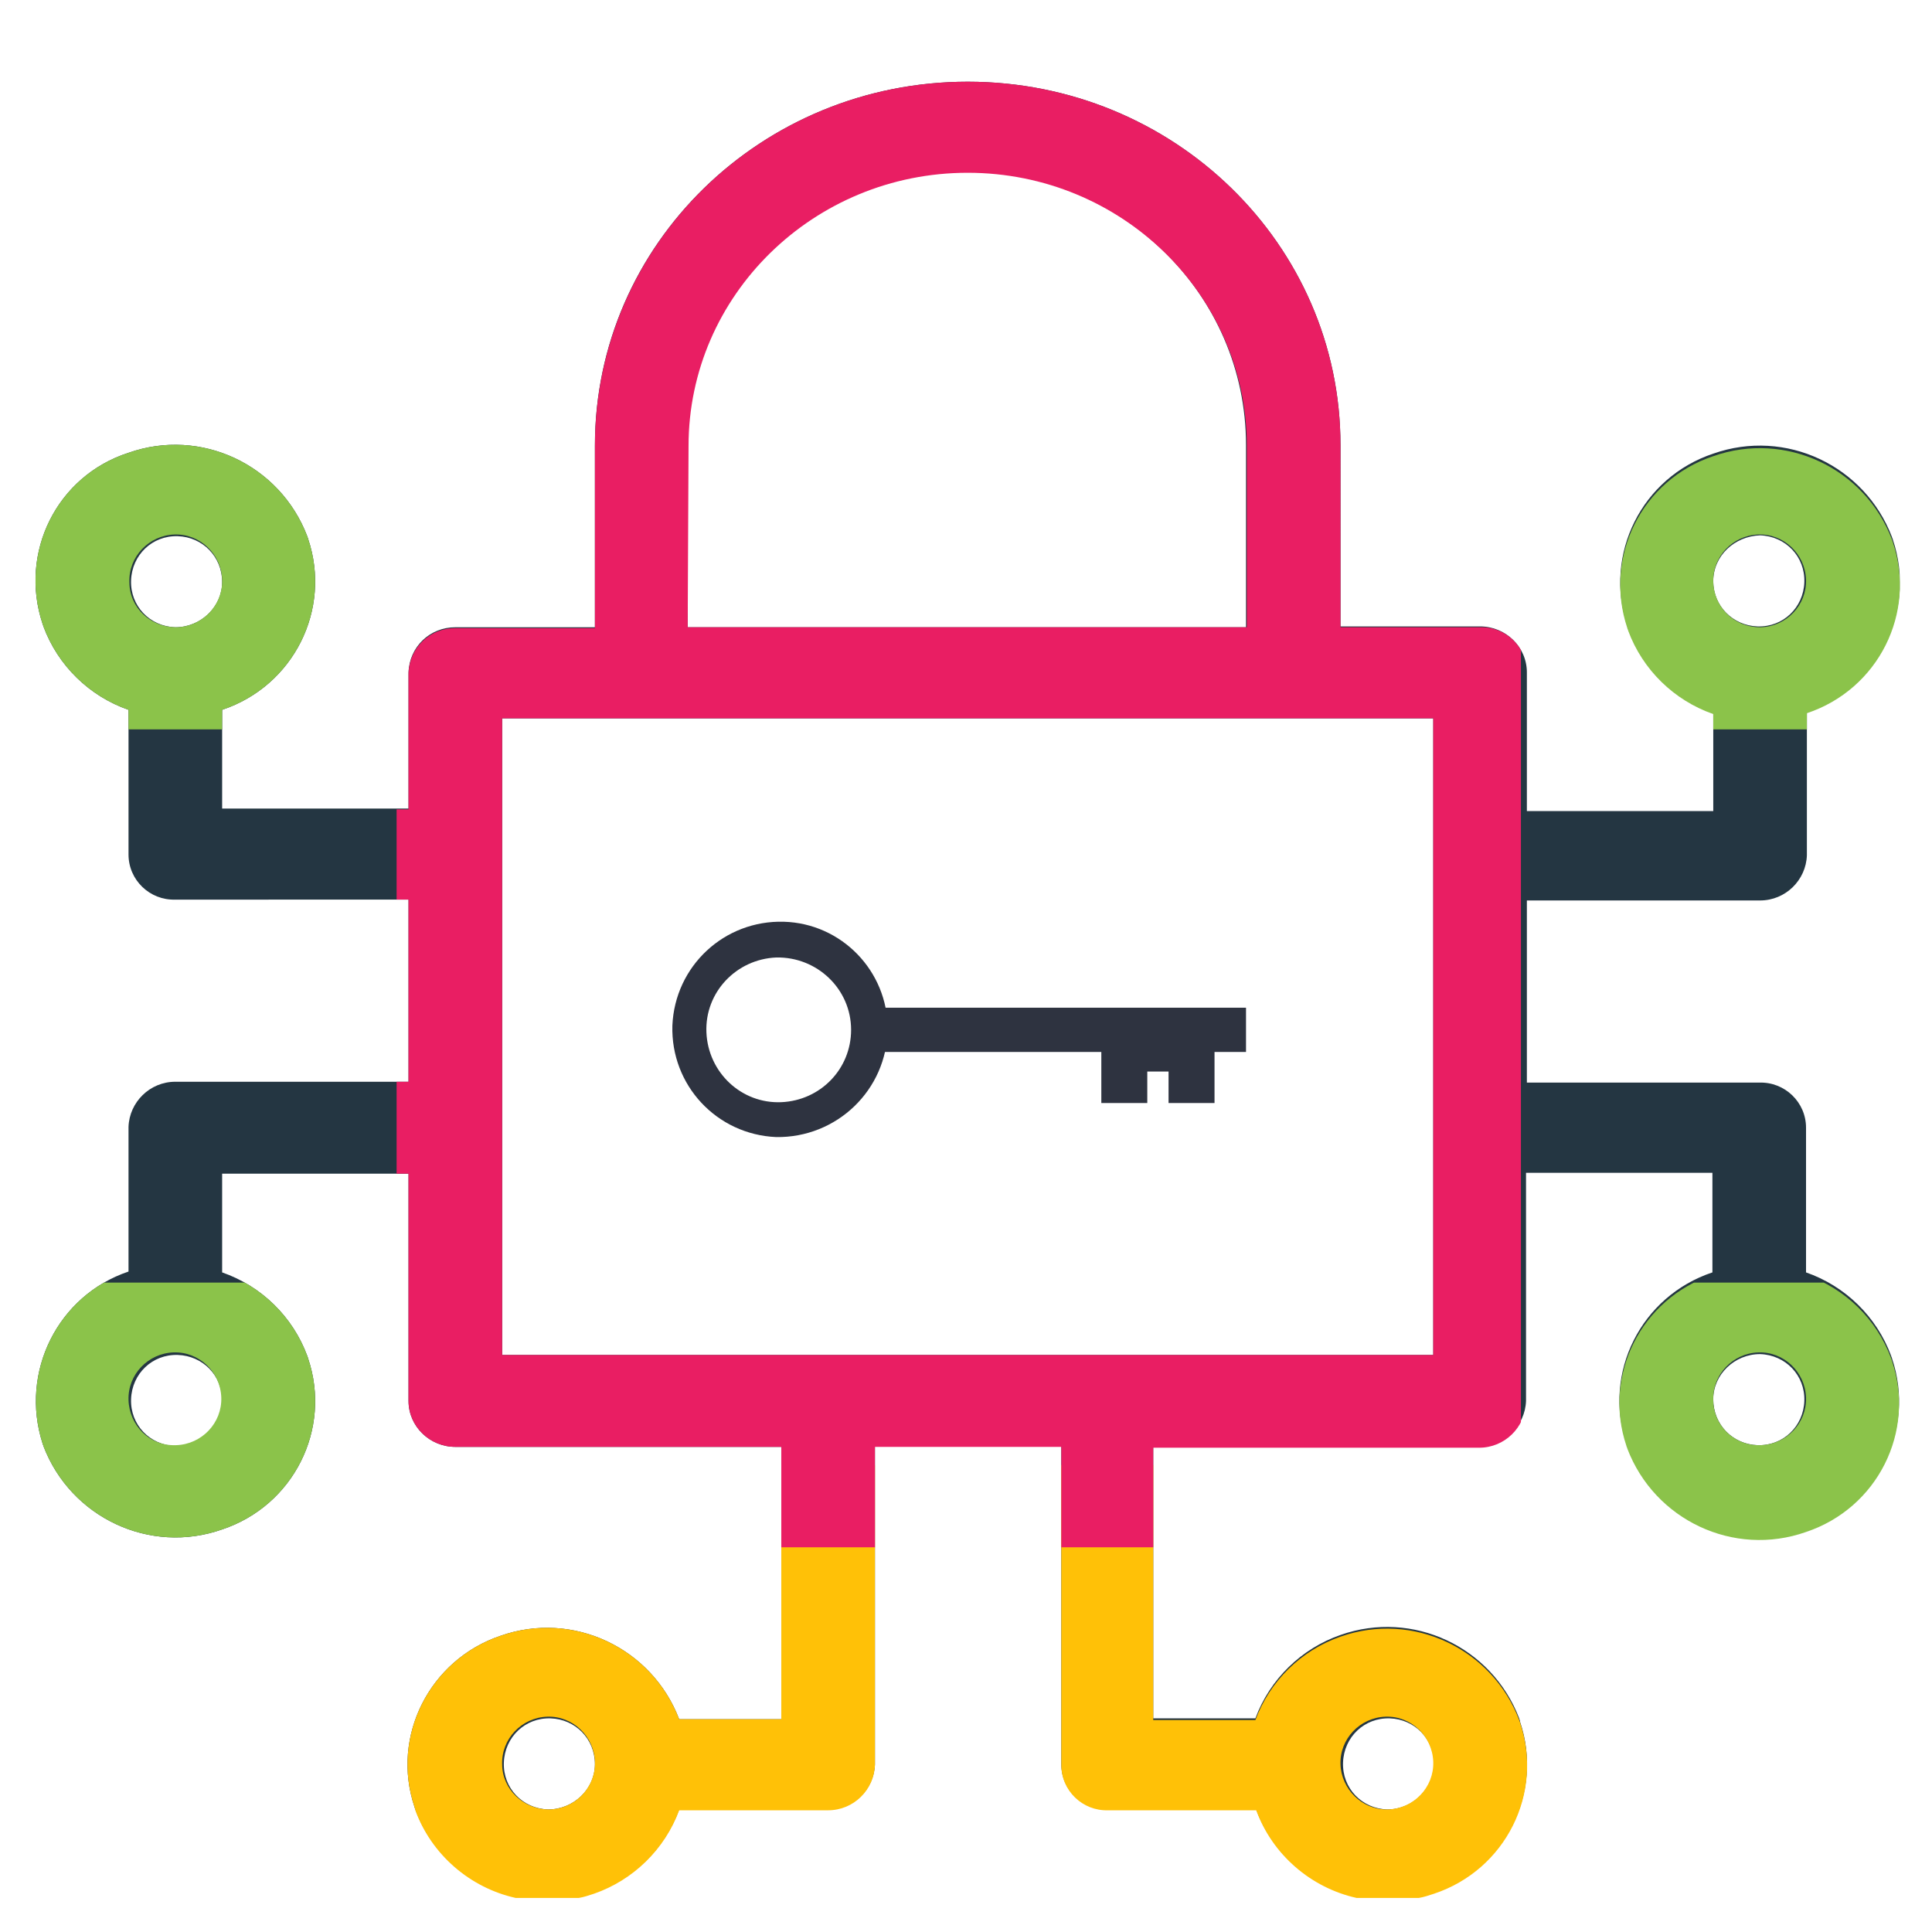
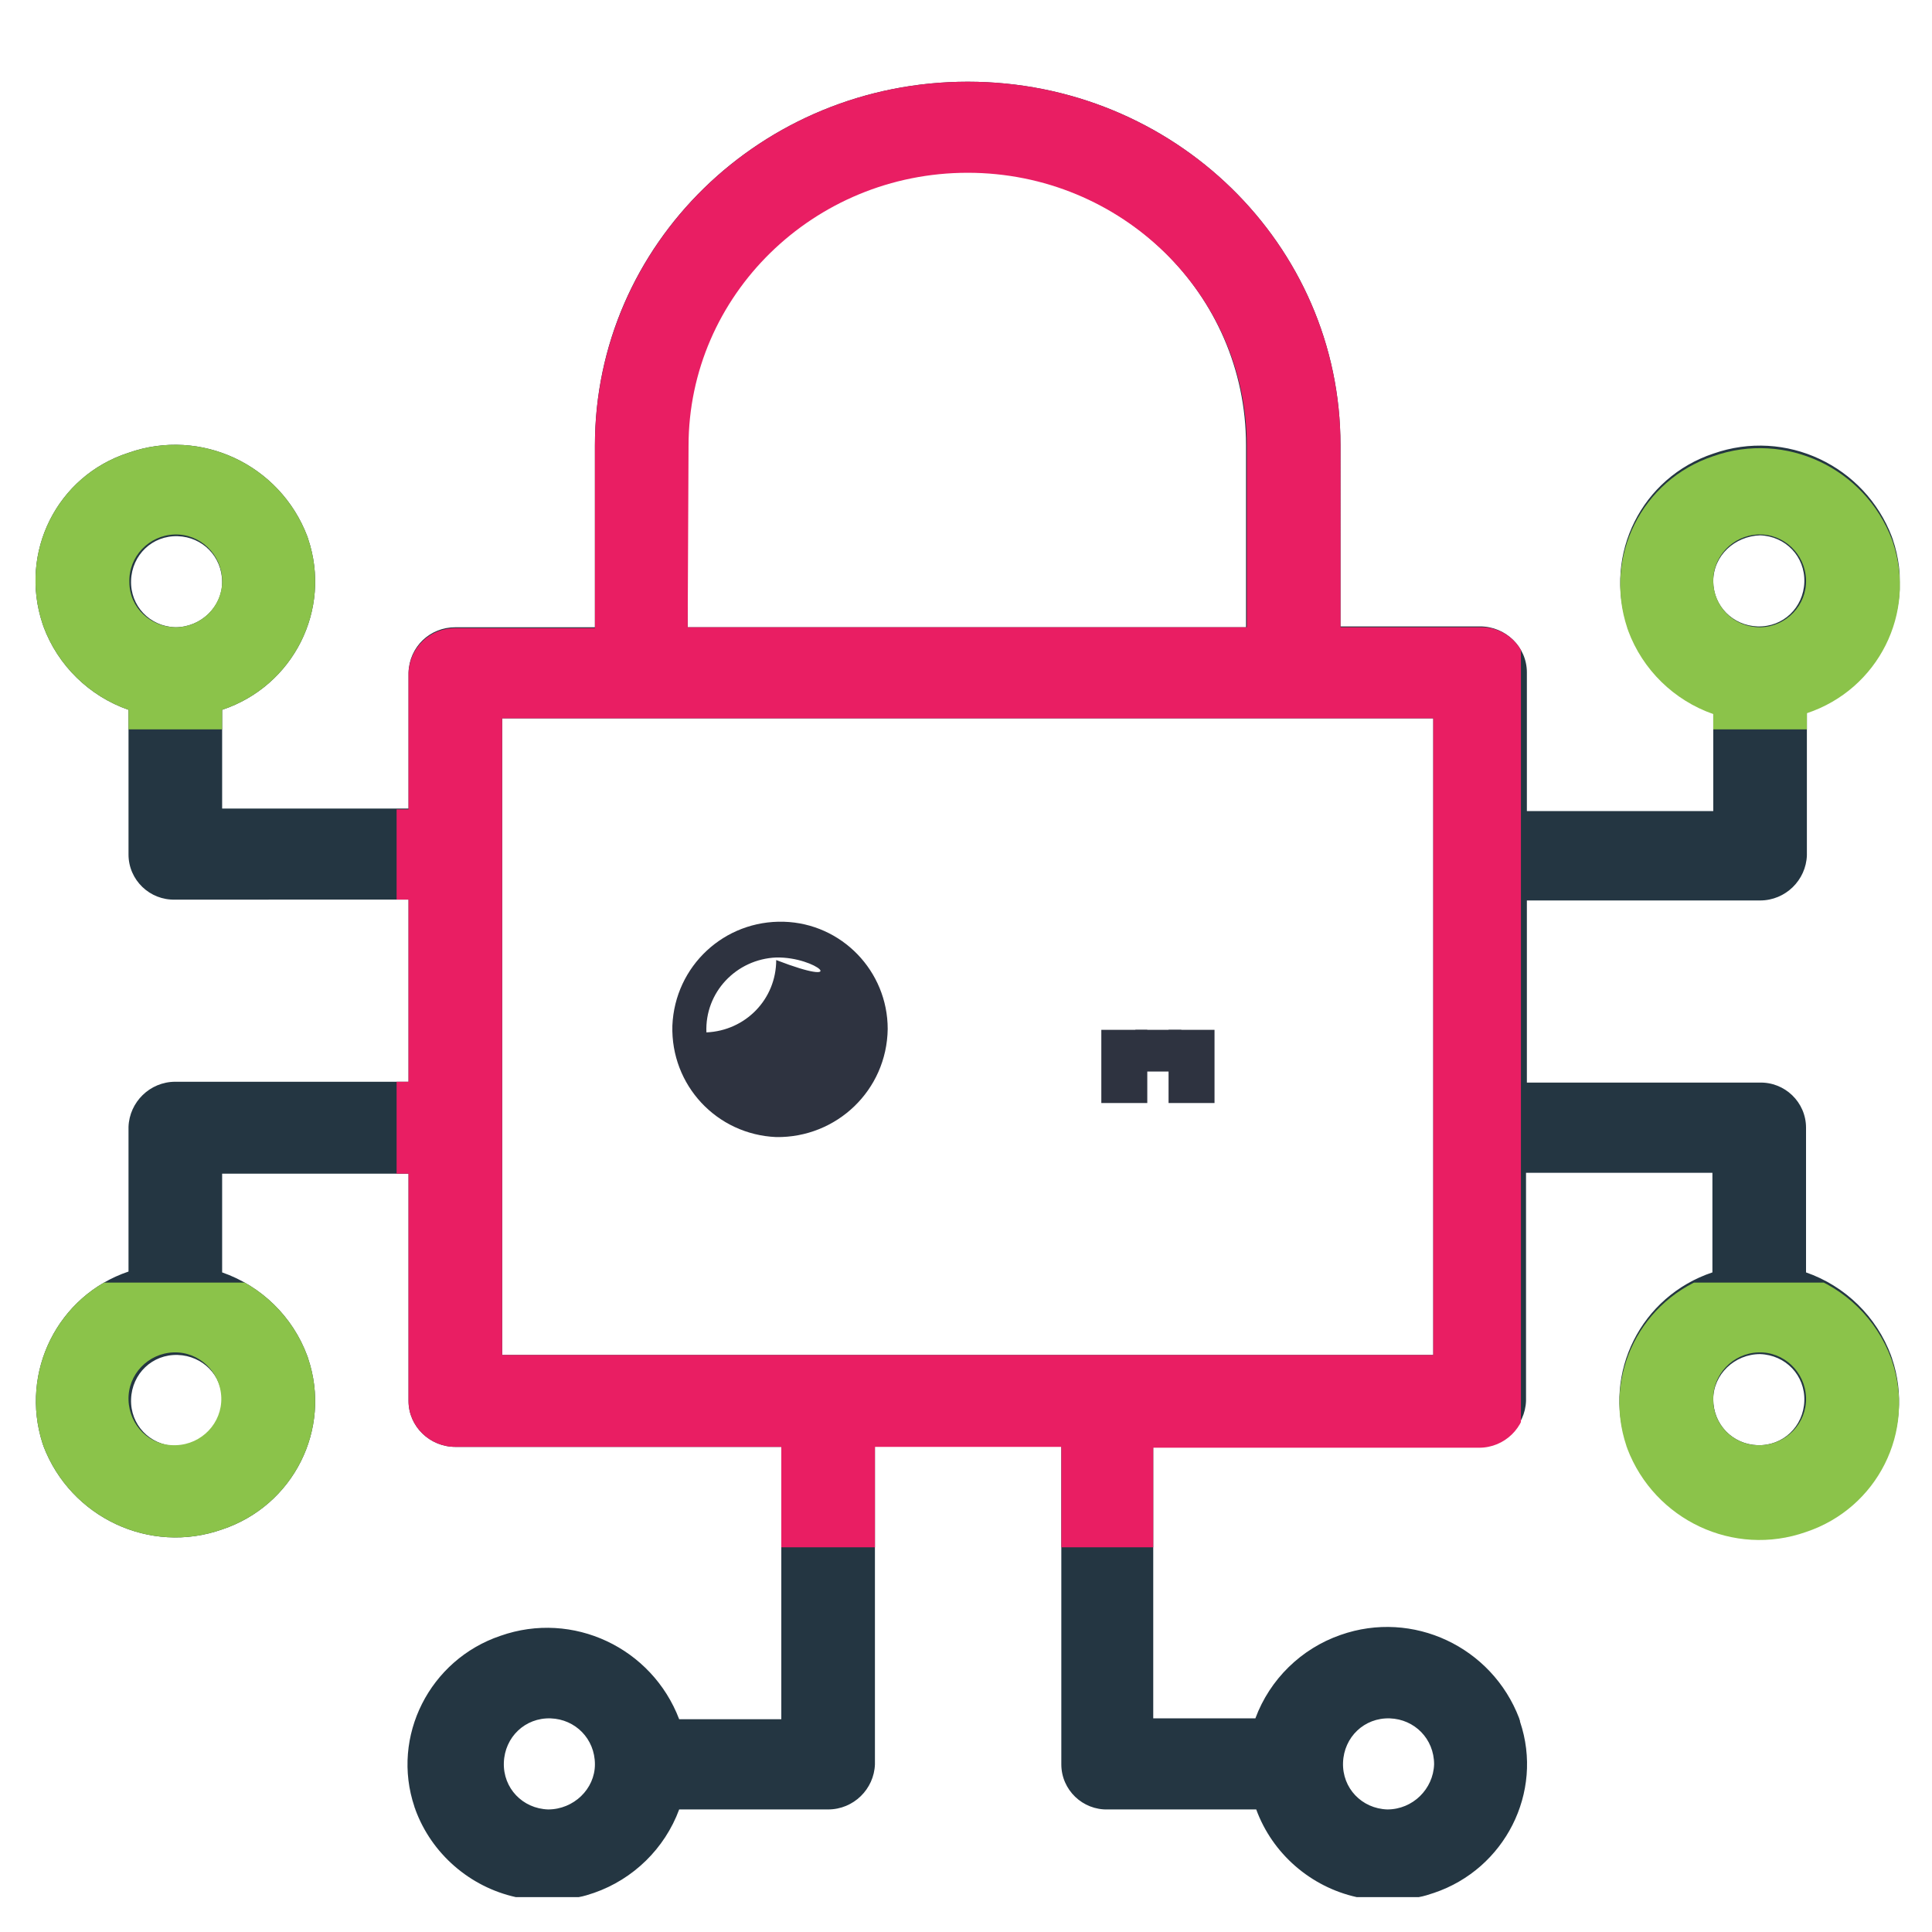
<svg xmlns="http://www.w3.org/2000/svg" xmlns:xlink="http://www.w3.org/1999/xlink" version="1.1" id="Layer_1" x="0px" y="0px" viewBox="0 0 227 227" style="enable-background:new 0 0 227 227;" xml:space="preserve">
  <style type="text/css">
	.st0{fill:none;}
	.st1{clip-path:url(#SVGID_1_);}
	.st2{fill:#243642;}
	.st3{clip-path:url(#SVGID_2_);}
	.st4{fill:#FFC107;}
	.st5{fill:#E91E63;}
	.st6{fill:#8BC34A;}
	.st7{fill:#2E3340;}
	.st8{clip-path:url(#SVGID_3_);}
</style>
  <rect y="0" class="st0" width="227" height="227" />
  <g>
    <rect x="0" y="0" class="st0" width="227" height="227" />
    <g>
      <defs>
        <rect id="SVGID_7_" x="4.2" y="9.6" width="219" height="213.3" />
      </defs>
      <clipPath id="SVGID_1_">
        <use xlink:href="#SVGID_7_" style="overflow:visible;" />
      </clipPath>
      <g class="st1">
        <path class="st2" d="M178.5,201.9c-3.2-8.4-12.5-12.8-21-9.8c-4.6,1.6-8.3,5.2-10,9.8h-12v-32h38.3c3,0,5.4-2.4,5.5-5.3     c0,0,0,0,0,0v-26.8h21.9v11.7c-8.4,2.8-12.9,11.8-10.1,20.1c0,0.1,0.1,0.2,0.1,0.3c3.2,8.4,12.5,12.8,21,9.8     c8.4-2.8,12.9-11.8,10.1-20.1c0-0.1-0.1-0.2-0.1-0.3c-1.7-4.6-5.4-8.2-10-9.8v-17c0-3-2.5-5.4-5.5-5.3h-27.3v-21.4h27.4     c3,0,5.4-2.4,5.5-5.3v-17c8.4-2.8,12.9-11.8,10.1-20.1c0-0.1-0.1-0.2-0.1-0.3c-3.2-8.4-12.5-12.8-21-9.8     c-8.4,2.8-12.9,11.8-10.1,20.2c0,0.1,0.1,0.2,0.1,0.3c1.7,4.6,5.4,8.2,10,9.8v11.7h-21.9V79c0-3-2.5-5.4-5.5-5.4c0,0,0,0,0,0     h-16.4V52.3c0-23.6-19.6-42.7-43.8-42.7S69.9,28.7,69.9,52.3v21.4H53.5c-3,0-5.4,2.3-5.5,5.3v16H26.1V83.4     c8.4-2.8,12.9-11.8,10.1-20.1c0-0.1-0.1-0.2-0.1-0.3c-3.2-8.4-12.5-12.8-21-9.8C6.7,55.9,2.2,64.9,5,73.3c0,0.1,0.1,0.2,0.1,0.3     c1.7,4.6,5.4,8.2,10,9.8v17c0,3,2.5,5.4,5.5,5.3H48v21.4H20.6c-3,0-5.4,2.4-5.5,5.3v17C6.8,152.2,2.3,161.2,5,169.6     c0,0.1,0.1,0.2,0.1,0.3c3.2,8.4,12.5,12.8,21,9.8c8.4-2.8,12.9-11.8,10.1-20.1c0-0.1-0.1-0.2-0.1-0.3c-1.7-4.6-5.4-8.2-10-9.8     v-11.6H48v26.7c0,3,2.5,5.4,5.5,5.4c0,0,0,0,0,0h38.3v32h-12c-3.2-8.4-12.5-12.8-21-9.8c-8.3,2.8-12.9,11.8-10.1,20.1     c0,0.1,0.1,0.2,0.1,0.3c1.9,5.2,6.4,9.1,11.8,10.3H68c0.6-0.1,1.2-0.3,1.8-0.5c4.6-1.6,8.3-5.2,10-9.8h17.5c3,0,5.4-2.4,5.5-5.3     v-37.4h21.9v37.4c0,3,2.5,5.4,5.5,5.3h17.4c1.9,5.2,6.4,9.1,11.8,10.3h7.3c0.6-0.1,1.2-0.3,1.8-0.5c8.3-2.8,12.9-11.8,10.1-20.1     C178.6,202.1,178.5,202,178.5,201.9 M206.8,159.1c3,0.1,5.3,2.5,5.2,5.5c-0.1,3-2.5,5.3-5.5,5.2c-2.9-0.1-5.2-2.4-5.2-5.4     C201.3,161.5,203.8,159.1,206.8,159.1C206.7,159.1,206.7,159.1,206.8,159.1 M206.8,62.9c3,0.1,5.3,2.5,5.2,5.5s-2.5,5.3-5.5,5.2     c-2.9-0.1-5.2-2.4-5.2-5.3C201.3,65.3,203.8,63,206.8,62.9 M20.6,73.7c-3-0.1-5.3-2.5-5.2-5.5c0.1-3,2.5-5.3,5.5-5.2     c2.9,0.1,5.2,2.4,5.2,5.4C26.1,71.3,23.6,73.7,20.6,73.7C20.6,73.7,20.6,73.7,20.6,73.7 M20.6,169.9c-3-0.1-5.3-2.5-5.2-5.5     c0.1-3,2.5-5.3,5.5-5.2c2.9,0.1,5.2,2.4,5.2,5.3C26.1,167.5,23.6,169.9,20.6,169.9C20.6,169.9,20.6,169.9,20.6,169.9 M64.4,212.6     c-3-0.1-5.3-2.5-5.2-5.5s2.5-5.3,5.5-5.2c2.9,0.1,5.2,2.4,5.2,5.4C69.9,210.2,67.4,212.6,64.4,212.6     C64.4,212.6,64.4,212.6,64.4,212.6 M80.8,52.3c0-17.7,14.7-32.1,32.8-32.1s32.8,14.3,32.8,32.1v21.4H80.8V52.3z M59,84.4h109.4     v74.8H59V84.4z M163,212.6c-3-0.1-5.3-2.5-5.2-5.5c0.1-3,2.5-5.3,5.5-5.2c2.9,0.1,5.2,2.4,5.2,5.4     C168.4,210.2,166,212.6,163,212.6" />
      </g>
    </g>
    <g>
      <defs>
        <path id="SVGID_9_" d="M59,207.3c-0.1-3,2.3-5.5,5.3-5.6c3-0.1,5.5,2.3,5.6,5.3c0.1,3-2.3,5.5-5.3,5.6c0,0-0.1,0-0.1,0     C61.5,212.6,59,210.2,59,207.3 M157.5,207.3c-0.1-3,2.3-5.5,5.3-5.6c3-0.1,5.5,2.3,5.6,5.3c0.1,3-2.3,5.5-5.3,5.6     c-0.1,0-0.1,0-0.2,0C160,212.6,157.6,210.2,157.5,207.3 M15.1,164.5c-0.1-3,2.3-5.5,5.3-5.6s5.5,2.3,5.6,5.3     c0.1,3-2.3,5.5-5.3,5.6c0,0-0.1,0-0.1,0C17.6,169.9,15.2,167.5,15.1,164.5C15.2,164.5,15.2,164.5,15.1,164.5 M201.3,164.5     c-0.1-3,2.3-5.5,5.3-5.6c3-0.1,5.5,2.3,5.6,5.3c0.1,3-2.3,5.5-5.3,5.6c0,0-0.1,0-0.1,0C203.8,169.9,201.3,167.5,201.3,164.5     C201.3,164.5,201.3,164.5,201.3,164.5 M59,84.4h109.4v74.8H59V84.4z M15.2,68.4c-0.1-3,2.3-5.5,5.3-5.6c3-0.1,5.5,2.3,5.6,5.3     c0.1,3-2.3,5.5-5.3,5.6c0,0-0.1,0-0.1,0C17.7,73.7,15.2,71.4,15.2,68.4 M201.3,68.4c-0.1-3,2.3-5.5,5.3-5.6     c3-0.1,5.5,2.3,5.6,5.3s-2.3,5.5-5.3,5.6c0,0-0.1,0-0.1,0C203.8,73.7,201.4,71.4,201.3,68.4 M80.9,52.4     c0-17.7,14.7-32.1,32.8-32.1s32.8,14.4,32.8,32.1v21.3H80.8L80.9,52.4z M113.7,9.6c-24.2,0-43.8,19.1-43.8,42.8v21.4H53.5     c-3,0-5.4,2.3-5.5,5.3v16H26.1V83.4c8.4-2.8,12.9-11.8,10.1-20.1c0-0.1-0.1-0.2-0.1-0.3c-3.2-8.4-12.5-12.8-21-9.8     C6.7,55.9,2.2,64.9,5,73.3c0,0.1,0.1,0.2,0.1,0.3c1.7,4.6,5.4,8.2,10,9.8v17c0,3,2.5,5.4,5.5,5.3H48v21.4H20.6     c-3,0-5.4,2.4-5.5,5.3v17C6.8,152.2,2.3,161.2,5,169.6c0,0.1,0.1,0.2,0.1,0.3c3.2,8.4,12.5,12.8,21,9.8     c8.4-2.8,12.9-11.8,10.1-20.1c0-0.1-0.1-0.2-0.1-0.3c-1.7-4.6-5.4-8.2-10-9.8v-11.6H48v26.7c0,3,2.5,5.4,5.5,5.4c0,0,0,0,0,0     h38.3v32h-12c-3.2-8.4-12.5-12.8-21-9.8c-8.3,2.8-12.9,11.8-10.1,20.1c0,0.1,0.1,0.2,0.1,0.4c1.9,5.2,6.4,9.1,11.8,10.3H68     c0.6-0.1,1.2-0.3,1.8-0.5c4.6-1.6,8.3-5.2,10-9.8h17.5c3,0,5.4-2.4,5.5-5.3v-37.4h21.9v37.4c0,3,2.5,5.4,5.5,5.3h17.4     c1.9,5.2,6.4,9.1,11.8,10.3h7.3c0.6-0.1,1.2-0.3,1.8-0.5c8.4-2.8,12.9-11.8,10.1-20.1c0-0.1-0.1-0.2-0.1-0.3     c-3.2-8.4-12.5-12.8-21-9.8c-4.6,1.6-8.3,5.2-10,9.8h-12v-32h38.3c3,0,5.4-2.4,5.5-5.3c0,0,0,0,0,0v-26.7h21.9v11.7     c-8.4,2.8-12.9,11.8-10.1,20.1c0,0.1,0.1,0.2,0.1,0.3c3.2,8.4,12.5,12.8,21,9.8c8.4-2.8,12.9-11.8,10.1-20.1     c0-0.1-0.1-0.2-0.1-0.3c-1.7-4.6-5.4-8.2-10-9.8v-17c0-3-2.5-5.4-5.5-5.3h-27.3v-21.4h27.4c3,0,5.4-2.4,5.5-5.3v-17     c8.4-2.8,12.9-11.8,10.1-20.1c0-0.1-0.1-0.2-0.1-0.3c-3.2-8.4-12.5-12.8-21-9.8c-8.4,2.8-12.9,11.8-10.1,20.2     c0,0.1,0.1,0.2,0.1,0.3c1.7,4.6,5.4,8.2,10,9.8v11.7h-21.9V79c0-3-2.5-5.4-5.5-5.3h-16.4V52.3C157.5,28.7,137.9,9.6,113.7,9.6z" />
      </defs>
      <clipPath id="SVGID_2_">
        <use xlink:href="#SVGID_9_" style="overflow:visible;" />
      </clipPath>
      <g class="st3">
-         <path class="st4" d="M52.5,172.2c-6.2-0.1-11.2,4.8-11.4,11c0,0,0,0,0,0v47.5c0.1,6.2,5.2,11.1,11.3,11c0,0,0,0,0,0h120.1     c6.2,0.1,11.2-4.8,11.4-11c0,0,0,0,0,0v-47.6c-0.1-6.2-5.2-11.1-11.3-11c0,0,0,0,0,0L52.5,172.2z" />
        <rect x="46.6" y="-46.9" class="st5" width="132.1" height="228.7" />
        <rect x="189.4" y="33.7" class="st6" width="43.1" height="52" />
        <rect x="-4.3" y="33.7" class="st6" width="43.1" height="52" />
        <rect x="189.4" y="150.7" class="st6" width="43.1" height="52" />
        <rect x="-4.3" y="150.7" class="st6" width="43.1" height="52" />
      </g>
    </g>
    <rect x="133.4" y="121" class="st7" width="5.4" height="4.9" />
    <rect x="137.3" y="121" class="st7" width="5.4" height="8.6" />
    <rect x="129.4" y="121" class="st7" width="5.4" height="8.6" />
-     <rect x="101.9" y="118.4" class="st7" width="44.5" height="5.2" />
    <g>
      <defs>
        <rect id="SVGID_11_" x="4.2" y="9.6" width="219" height="213.3" />
      </defs>
      <clipPath id="SVGID_3_">
        <use xlink:href="#SVGID_11_" style="overflow:visible;" />
      </clipPath>
      <g class="st8">
-         <path class="st7" d="M91.2,112.5c-4.7,0.2-8.4,4.1-8.2,8.8c0.2,4.7,4.1,8.4,8.8,8.2c4.6-0.2,8.2-3.9,8.2-8.5     C100,116.2,96,112.4,91.2,112.5 M91.2,133.6c-7-0.3-12.4-6.1-12.2-13.1c0.3-7,6.1-12.4,13.1-12.2c6.8,0.2,12.2,5.8,12.2,12.6     C104.2,128.1,98.3,133.7,91.2,133.6" />
+         <path class="st7" d="M91.2,112.5c-4.7,0.2-8.4,4.1-8.2,8.8c4.6-0.2,8.2-3.9,8.2-8.5     C100,116.2,96,112.4,91.2,112.5 M91.2,133.6c-7-0.3-12.4-6.1-12.2-13.1c0.3-7,6.1-12.4,13.1-12.2c6.8,0.2,12.2,5.8,12.2,12.6     C104.2,128.1,98.3,133.7,91.2,133.6" />
      </g>
    </g>
  </g>
</svg>